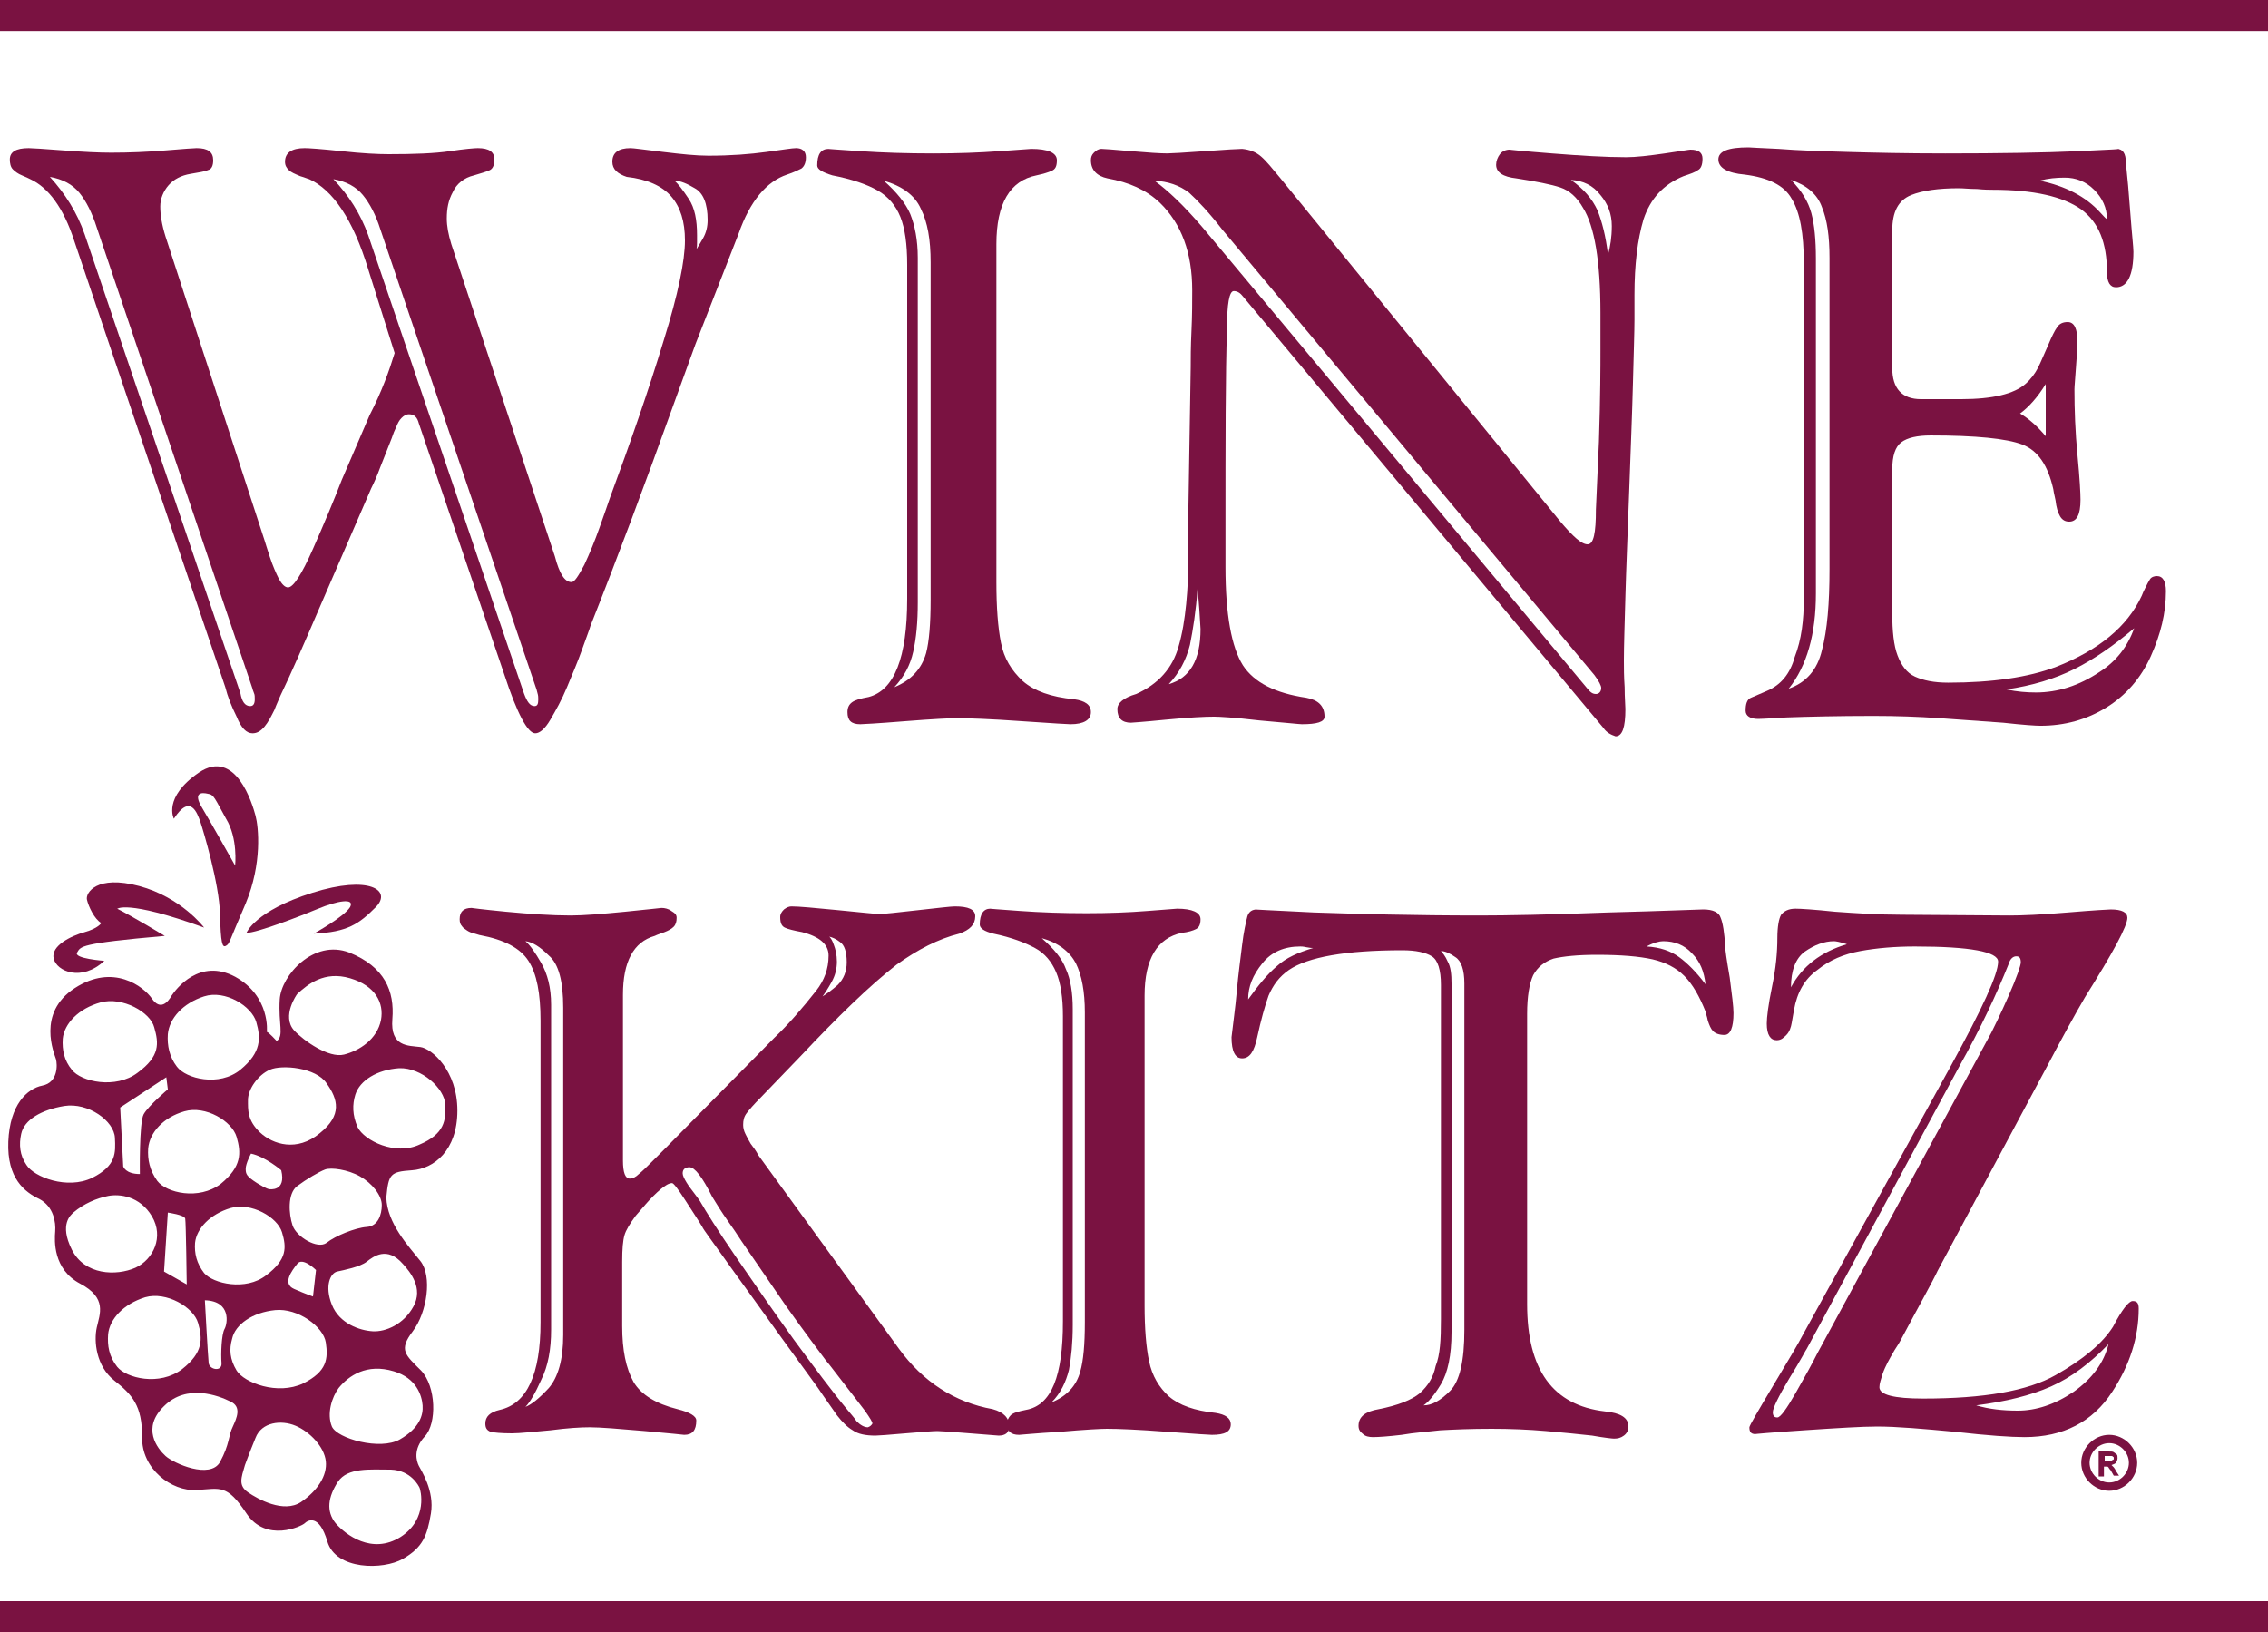
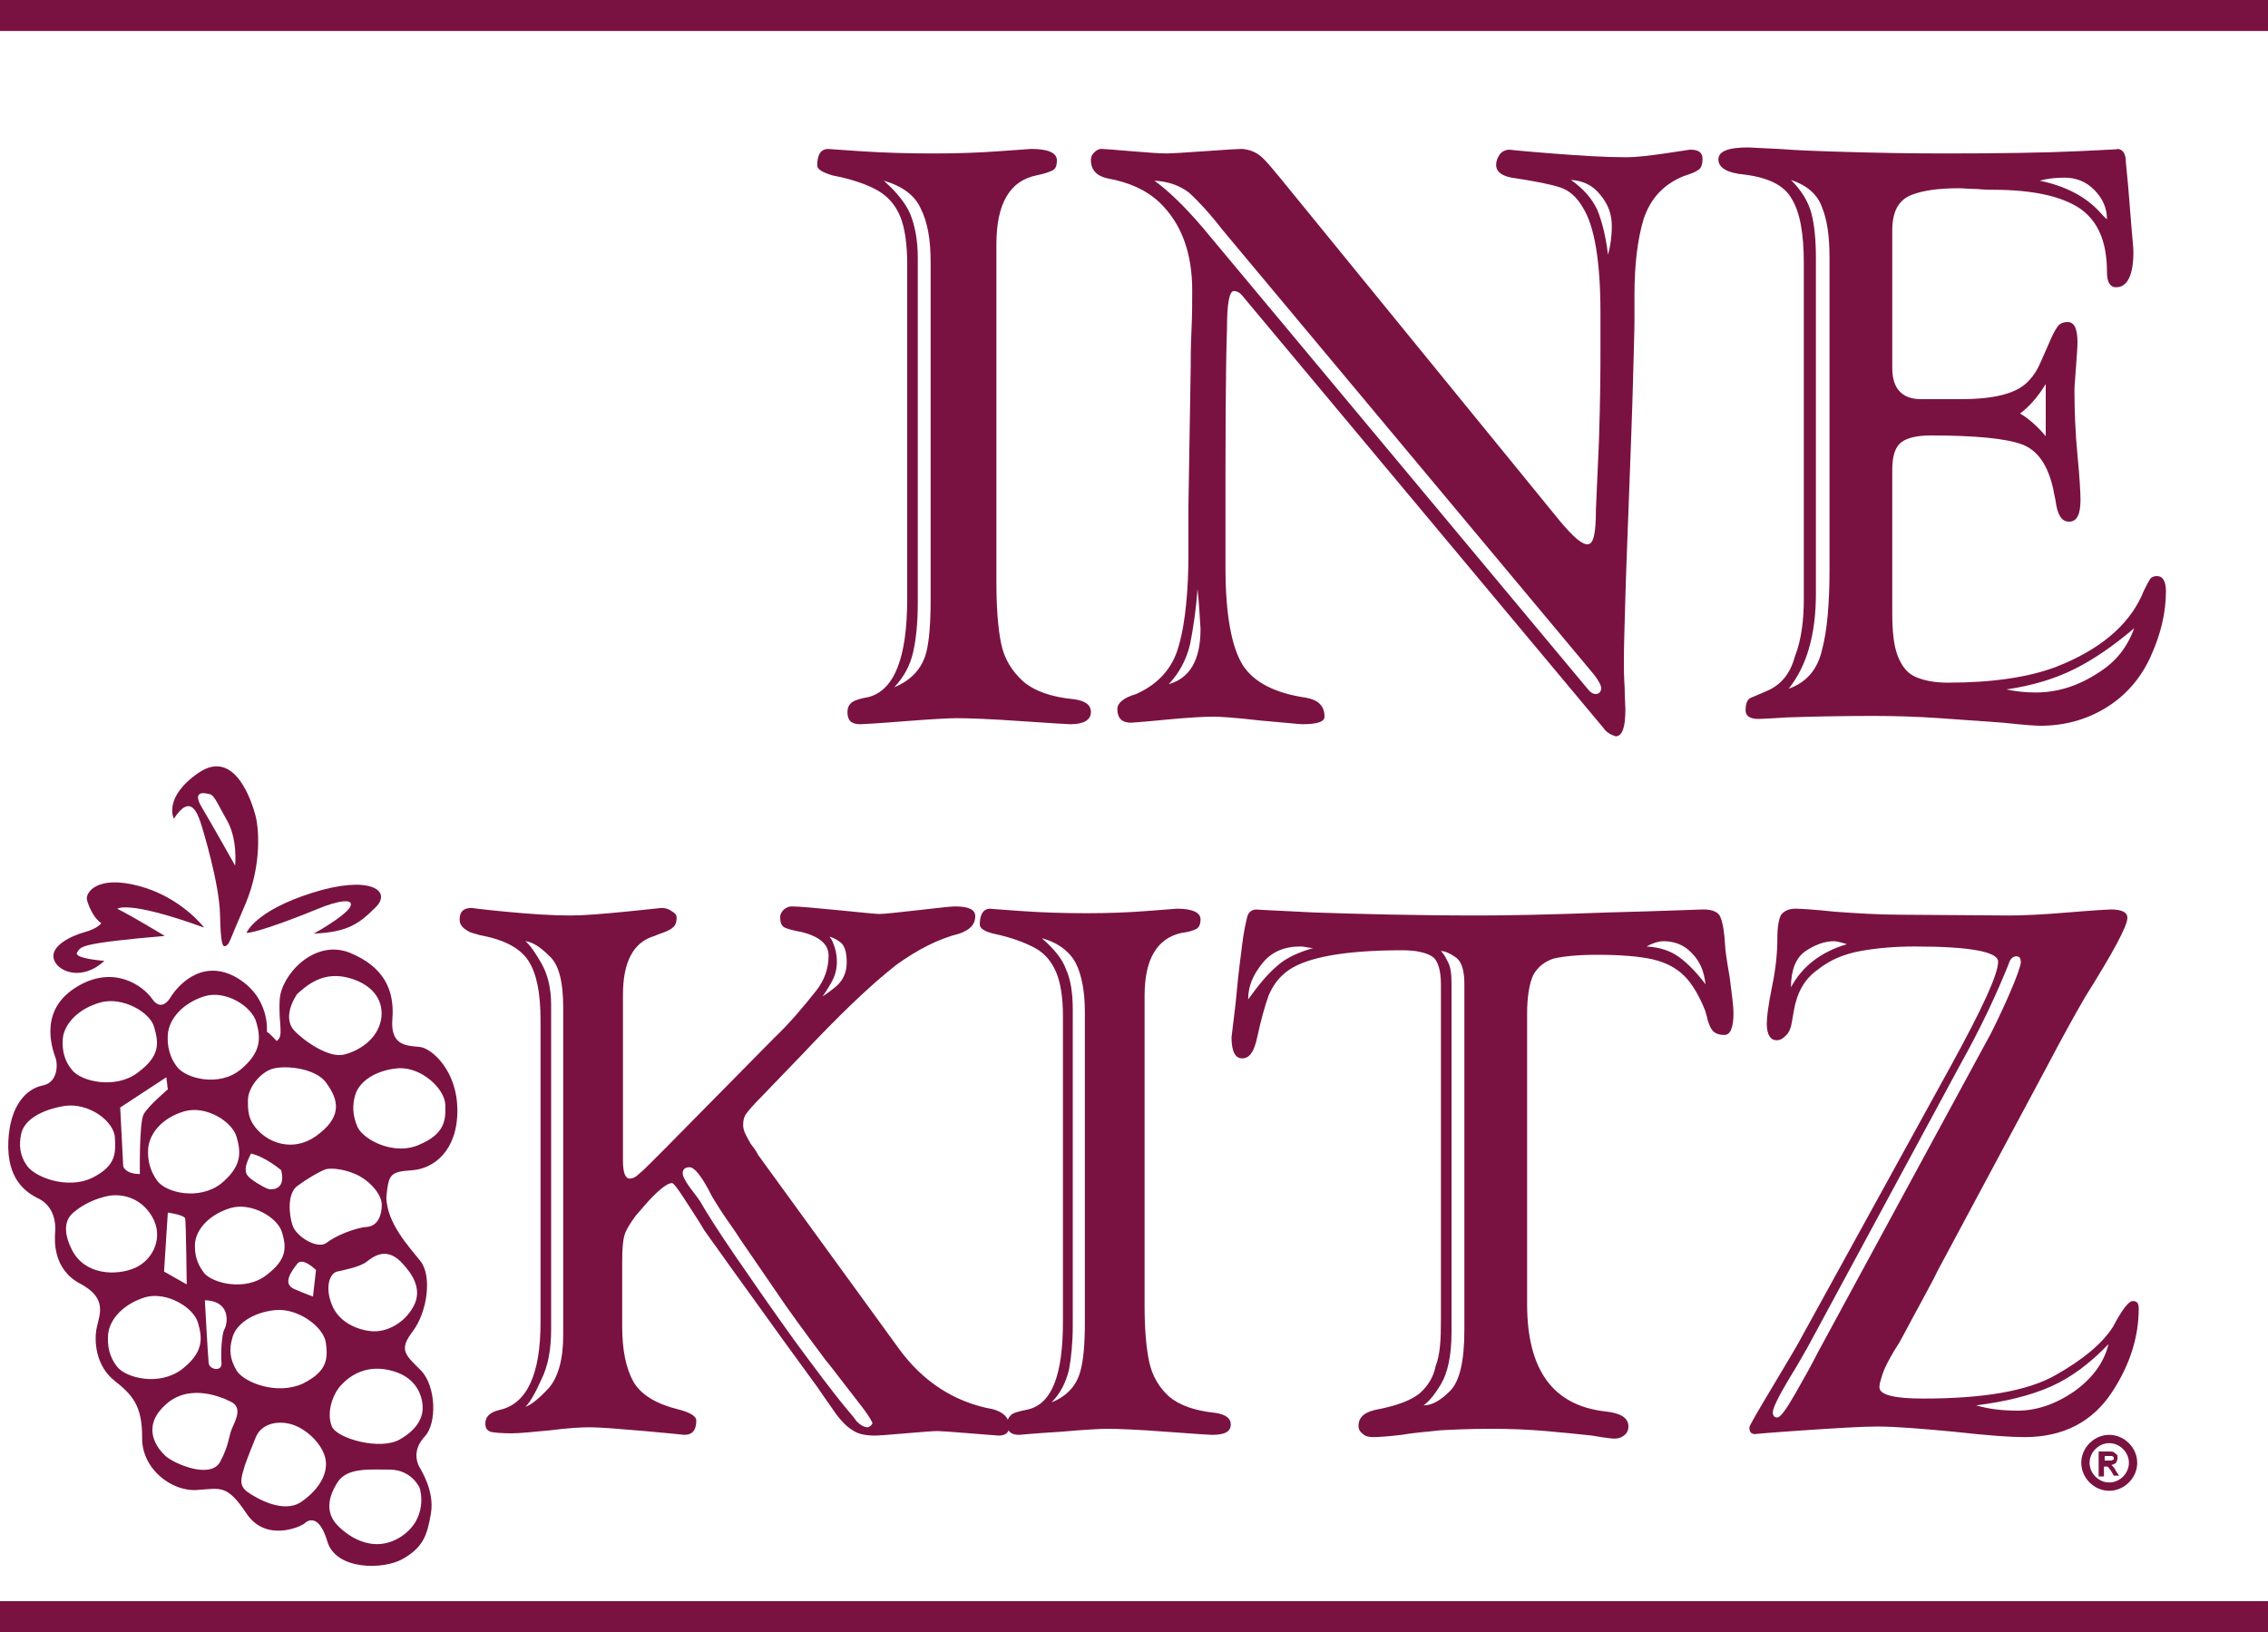
<svg xmlns="http://www.w3.org/2000/svg" id="Layer_1" x="0px" y="0px" viewBox="0 0 300 215.9" style="enable-background:new 0 0 300 215.9;" xml:space="preserve">
  <style type="text/css">	.st0{fill:#7A1241;}</style>
  <g>
-     <path class="st0" d="M52.2,46.7l-3.5-11.1C46.7,29,44,25.1,40.9,23.7c-0.1,0-0.5-0.2-1.2-0.4c-0.7-0.3-1.2-0.5-1.5-0.8  c-0.3-0.3-0.5-0.6-0.5-1.1c0-1.2,0.9-1.8,2.6-1.8c0.5,0,2.1,0.1,4.9,0.4c2.7,0.3,4.8,0.4,6.2,0.4c3.4,0,6.1-0.1,8.1-0.4  c2-0.3,3.3-0.4,3.7-0.4c1.5,0,2.2,0.5,2.2,1.5c0,0.7-0.2,1.2-0.6,1.4c-0.4,0.2-1.1,0.4-2.1,0.7c-1.3,0.3-2.3,1.1-2.8,2.2  c-0.6,1.1-0.8,2.2-0.8,3.5c0,1,0.2,2.1,0.6,3.4l13.7,41.3c0.6,2.3,1.3,3.4,2.2,3.4c0.4,0,0.9-0.8,1.7-2.3c0.7-1.5,1.4-3.2,2-4.9  c0.6-1.7,1.1-3.1,1.4-4c2.7-7.3,5.1-14.2,7.1-20.8c1.9-6.1,2.8-10.5,2.8-13.2c0-2.5-0.6-4.4-1.8-5.8c-1.2-1.4-3.2-2.3-5.9-2.6  C81.7,23,81,22.4,81,21.4c0-1.2,0.8-1.8,2.4-1.8c0.4,0,1.8,0.2,4.3,0.5c2.5,0.3,4.4,0.5,6,0.5c3,0,5.5-0.2,7.7-0.5  c2.2-0.3,3.4-0.5,3.9-0.5c0.8,0,1.3,0.4,1.3,1.2c0,0.7-0.2,1.2-0.6,1.5c-0.4,0.2-1,0.5-1.9,0.8c-2.7,0.9-4.9,3.5-6.4,7.8L92,45.5  c-1.7,4.7-2.8,7.7-3.3,9.1c-3.3,9.2-6.8,18.6-10.6,28.2c-0.1,0.4-0.5,1.4-1.1,3.1c-0.6,1.7-1.3,3.3-2,5c-0.7,1.7-1.5,3.1-2.2,4.3  c-0.7,1.2-1.4,1.8-2,1.8c-1,0-2.4-2.6-4.1-7.8L55.4,56c-0.2-0.8-0.6-1.2-1.3-1.2c-0.4,0-0.7,0.2-1,0.5c-0.3,0.3-0.5,0.7-0.7,1.2  c-0.2,0.4-0.4,0.9-0.6,1.5c-0.6,1.5-1.1,2.8-1.5,3.8c-0.4,1.1-0.8,2-1.2,2.8l-6.8,15.7c-2.1,4.9-3.8,8.8-5.2,11.7  c-0.2,0.5-0.5,1.1-0.8,1.9c-0.4,0.8-0.8,1.6-1.3,2.2c-0.5,0.6-1,0.9-1.6,0.9c-0.8,0-1.5-0.7-2.1-2.2c-0.7-1.4-1.2-2.7-1.5-3.9  L9.8,31.8c-1.4-4.3-3.4-7-5.8-8.1c-0.2-0.1-0.6-0.3-1.1-0.5S2,22.7,1.7,22.4c-0.3-0.3-0.4-0.8-0.4-1.3c0-1,0.8-1.5,2.5-1.5  c0.4,0,2,0.1,4.6,0.3c2.6,0.2,4.7,0.3,6.3,0.3c2.4,0,4.8-0.1,7.2-0.3c2.4-0.2,3.8-0.3,4.1-0.3c1.5,0,2.2,0.5,2.2,1.6  c0,0.7-0.2,1.2-0.7,1.3c-0.4,0.2-1.2,0.3-2.3,0.5c-1.2,0.2-2.2,0.7-2.9,1.5c-0.7,0.8-1.1,1.8-1.1,2.8c0,1.1,0.2,2.4,0.7,4  l13.1,40.2c0.1,0.3,0.3,1,0.7,2.2c0.4,1.2,0.8,2.1,1.2,2.9c0.4,0.7,0.8,1.1,1.2,1.1c0.7,0,1.8-1.7,3.3-5.1c1.5-3.4,2.8-6.5,3.8-9.1  l3.7-8.6C50.5,51.8,51.5,49,52.2,46.7z M6.6,23.4c2,2.2,3.6,4.7,4.6,7.6l20.6,60.7c0.2,1.1,0.6,1.7,1.3,1.7c0.4,0,0.6-0.3,0.6-0.9  c0-0.3,0-0.6-0.1-0.8c-0.1-0.3-0.2-0.5-0.2-0.6L12.8,30.1c-0.6-1.9-1.4-3.5-2.3-4.6C9.6,24.4,8.3,23.7,6.6,23.4z M44.1,23.7  c2,2.1,3.6,4.6,4.6,7.4l20.6,60.6c0.4,1.1,0.8,1.7,1.4,1.7c0.4,0,0.5-0.3,0.5-0.9c0-0.2,0-0.5-0.1-0.8c-0.1-0.3-0.1-0.5-0.2-0.7  L50.3,30.3c-0.6-1.9-1.4-3.4-2.3-4.5C47.1,24.7,45.8,24,44.1,23.7z M89.2,23.9c0.5,0.4,1.1,1.2,1.9,2.4c0.8,1.2,1.1,2.8,1.1,4.8  c0,0.1,0,0.4,0,0.9c0,0.4,0,0.8-0.1,1c0.2-0.3,0.5-0.8,0.9-1.5c0.4-0.7,0.6-1.5,0.6-2.4c0-2.2-0.6-3.6-1.7-4.2  C90.9,24.3,90,23.9,89.2,23.9z" />
    <path class="st0" d="M120,79.2V35c0-2.7-0.3-4.8-0.9-6.3c-0.6-1.5-1.6-2.7-3-3.5c-1.4-0.8-3.4-1.5-6-2c-1.3-0.4-2-0.8-2-1.3  c0-1.5,0.5-2.2,1.5-2.2c-0.2,0,1.2,0.1,4.2,0.3c3,0.2,6.2,0.3,9.6,0.3c3.2,0,6.1-0.1,8.8-0.3c2.7-0.2,4.1-0.3,4.2-0.3  c2.2,0,3.4,0.5,3.4,1.5c0,0.8-0.2,1.2-0.7,1.4c-0.4,0.2-1.1,0.4-2,0.6c-3.5,0.7-5.3,3.7-5.3,9.1v44.7c0,3.3,0.2,6,0.6,8  c0.4,2.1,1.4,3.7,2.9,5.1c1.5,1.3,3.7,2.1,6.8,2.4c1.4,0.2,2.2,0.7,2.2,1.7c0,1-0.9,1.6-2.7,1.6c-0.1,0-2.2-0.1-6.4-0.4  c-4.2-0.3-7.1-0.4-8.7-0.4c-0.8,0-3,0.1-6.8,0.4c-3.7,0.3-5.7,0.4-5.9,0.4c-1.2,0-1.7-0.5-1.7-1.6c0-0.6,0.2-1,0.6-1.3  c0.4-0.3,1.1-0.5,2.2-0.7C118.3,91.3,120,87,120,79.2z M116.9,23.9c1.7,1.5,2.9,3,3.5,4.4c0.6,1.5,1,3.4,1,5.8v45.6  c0,2.6-0.2,4.7-0.6,6.5c-0.4,1.8-1.2,3.3-2.5,4.7c2.2-0.9,3.6-2.4,4.2-4.5c0.4-1.5,0.6-3.9,0.6-7.1V34.7c0-3-0.4-5.3-1.3-7.1  C121,25.8,119.3,24.6,116.9,23.9z" />
    <path class="st0" d="M212.1,96.3l-47.7-57.1c-0.3-0.4-0.7-0.7-1.2-0.7c-0.6,0-0.9,1.7-0.9,5c-0.2,5.9-0.2,14.8-0.2,26.6V75  c0,6.3,0.8,10.6,2.3,13c1.5,2.3,4.3,3.7,8.4,4.3c1.6,0.3,2.4,1.1,2.4,2.5c0,0.7-1,1-3,1c-0.3,0-2.1-0.2-5.6-0.5  c-3.4-0.4-5.4-0.5-6-0.5c-1.2,0-3.3,0.1-6.4,0.4c-3,0.3-4.6,0.4-4.6,0.4c-1.2,0-1.8-0.6-1.8-1.8c0-0.8,0.8-1.5,2.5-2  c2.9-1.3,4.8-3.4,5.6-6.3c0.5-1.7,0.8-3.6,1-5.6c0.2-2,0.3-4.2,0.3-6.5c0-2.3,0-4.5,0-6.5l0.3-18.3c0-1.1,0-2.7,0.1-4.8  s0.1-3.9,0.1-5.4c0-4.9-1.4-8.8-4.3-11.6c-1.8-1.7-4.1-2.7-6.9-3.2c-1.4-0.3-2.2-1.1-2.2-2.4c0-0.4,0.1-0.7,0.4-1  c0.3-0.3,0.6-0.5,1-0.5c0.3,0,1.6,0.1,3.9,0.3c2.3,0.2,3.9,0.3,4.8,0.3c0.5,0,2.2-0.1,5-0.3c2.8-0.2,4.4-0.3,4.9-0.3  c1,0.1,1.8,0.4,2.5,1c0.7,0.6,1.5,1.6,2.5,2.8L206.4,69c1.7,2,2.8,3,3.6,3s1.1-1.5,1.1-4.6l0.4-9c0.2-6.1,0.2-10.1,0.2-12v-5  c0-6.9-0.8-11.5-2.3-13.9c-0.8-1.4-1.8-2.3-3-2.7s-3.2-0.8-5.8-1.2c-1.8-0.2-2.7-0.8-2.7-1.8c0-0.5,0.2-1,0.5-1.4  c0.3-0.4,0.8-0.6,1.3-0.6c-0.1,0,1.7,0.2,5.6,0.5c3.8,0.3,7.1,0.5,9.8,0.5c1.3,0,3-0.2,5.1-0.5c2.1-0.3,3.2-0.5,3.4-0.5  c1.1,0,1.6,0.4,1.6,1.2c0,0.8-0.2,1.3-0.6,1.5c-0.4,0.3-1,0.5-1.9,0.8c-2.7,1.1-4.4,3-5.3,5.7c-0.8,2.7-1.2,6-1.2,10v3.3  c0,1.5-0.1,4.3-0.2,8.3c-0.1,4-0.3,8.8-0.5,14.4c-0.2,5.6-0.4,10.2-0.5,13.9c-0.1,3.7-0.2,6.5-0.2,8.5c0,0.9,0,2.1,0.1,3.5  c0,1.4,0.1,2.4,0.1,2.9c0,2.4-0.4,3.6-1.3,3.6C213.1,97.2,212.5,96.9,212.1,96.3z M152.7,23.9c1.8,1.3,3.9,3.3,6.3,6.1l50.9,61  c0.4,0.5,0.7,0.8,1.2,0.8c0.4,0,0.7-0.3,0.7-0.8c0-0.3-0.3-0.9-0.9-1.7l-49.2-58.9c-1.7-2.2-3.2-3.8-4.4-4.9  C156,24.5,154.5,24,152.7,23.9z M158.4,77.9c-0.2,2.9-0.6,5.4-1,7.4c-0.5,2-1.4,3.7-2.8,5.2c2.8-0.8,4.2-3.2,4.2-7.3  C158.7,81.5,158.6,79.7,158.4,77.9z M207.8,23.8c1.7,1.2,2.8,2.5,3.5,4c0.6,1.5,1.1,3.4,1.4,5.9c0.3-1.1,0.5-2.3,0.5-3.8  c0-1.6-0.5-2.9-1.5-4.1C210.7,24.5,209.4,23.9,207.8,23.8z" />
    <path class="st0" d="M238.6,79.2V34.8c0-3.9-0.5-6.7-1.6-8.5c-1-1.8-3.1-2.8-6.2-3.2c-2.3-0.2-3.5-0.9-3.5-2c0-1.1,1.3-1.6,4-1.6  c0.2,0,1.5,0.1,4,0.2c2.5,0.2,5.5,0.3,9,0.4c3.5,0.1,7.8,0.2,13,0.2c7.3,0,13.2-0.1,17.6-0.3c4.4-0.2,6.1-0.3,5.1-0.3  c0.8,0,1.2,0.6,1.2,1.8c0.2,1.8,0.4,4.1,0.6,6.8c0.2,2.7,0.4,4.4,0.4,5c0,3.1-0.8,4.7-2.3,4.7c-0.8,0-1.2-0.7-1.2-2  c0-3.9-1.1-6.6-3.4-8.3c-2.4-1.7-6.3-2.6-11.7-2.6c-0.4,0-1.1,0-2.1-0.1c-1,0-1.8-0.1-2.4-0.1c-2.7,0-4.8,0.3-6.3,0.9  c-1.7,0.7-2.5,2.2-2.5,4.7v18.2c0,2.7,1.3,4.1,3.8,4.1h5.3c4.2,0,7-0.7,8.5-2c0.7-0.6,1.3-1.4,1.7-2.2c0.4-0.8,0.8-1.8,1.3-2.9  c0.5-1.2,0.9-2,1.2-2.4c0.3-0.5,0.8-0.7,1.4-0.7c0.9,0,1.3,0.9,1.3,2.7c0,0.7-0.1,1.8-0.2,3.3c-0.1,1.5-0.2,2.5-0.2,2.9  c0,2.7,0.1,5.6,0.4,8.7c0.3,3.1,0.4,5.1,0.4,5.9c0,2-0.5,2.9-1.5,2.9c-0.5,0-0.9-0.2-1.2-0.7c-0.3-0.5-0.5-1.2-0.6-2.1  c-0.2-0.9-0.3-1.4-0.3-1.5c-0.7-3.1-2-5.1-4.1-5.9c-2.1-0.8-6.2-1.2-12.1-1.2c-1.8,0-3.1,0.3-3.9,0.9c-0.8,0.6-1.2,1.8-1.2,3.6v19  c0,2.4,0.2,4.3,0.7,5.6c0.5,1.3,1.2,2.3,2.3,2.8c1.1,0.5,2.5,0.8,4.4,0.8c5.8,0,10.6-0.7,14.3-2.1c5.6-2.2,9.4-5.3,11.3-9.4  c0.1-0.3,0.3-0.7,0.5-1.1c0.2-0.4,0.4-0.8,0.6-1.1c0.2-0.3,0.6-0.4,0.9-0.4c0.8,0,1.2,0.7,1.2,2c0,2.9-0.7,5.7-2,8.6  c-1.3,2.9-3.3,5.2-5.9,6.8c-2.6,1.6-5.5,2.4-8.7,2.4c-0.6,0-2.2-0.1-4.9-0.4c-2.7-0.2-5.5-0.4-8.4-0.6c-2.9-0.2-5.8-0.3-8.8-0.3  c-4.7,0-8.6,0.1-11.5,0.2c-2.9,0.2-4.1,0.2-3.7,0.2c-1.1,0-1.7-0.4-1.7-1.1c0-0.9,0.2-1.5,0.7-1.7l2.1-0.9c1.9-0.8,3.1-2.3,3.7-4.5  C238.3,84.6,238.6,82,238.6,79.2z M236.9,23.8c1.4,1.4,2.3,2.9,2.7,4.4c0.4,1.5,0.6,3.5,0.6,6v44.3c0,5.4-1.2,9.6-3.6,12.6  c2.3-0.8,3.8-2.5,4.4-5.1c0.7-2.6,1-6.2,1-10.7V36.6v-2.5c0-2.8-0.3-5-1-6.7C240.4,25.7,239,24.5,236.9,23.8z M282.3,83.1  c-2.7,2.3-5.3,4.1-7.9,5.4c-2.6,1.3-5.6,2.2-9,2.7c1.4,0.3,2.7,0.4,3.9,0.4c2.9,0,5.7-0.9,8.4-2.7  C279.9,87.5,281.4,85.6,282.3,83.1z M270.6,50.8c-1.1,1.8-2.3,3.1-3.4,3.9c1.2,0.7,2.3,1.7,3.4,3V50.8z M269.8,23.9  c3.4,0.7,6.1,2.1,8,4.2c0.4,0.4,0.6,0.7,0.9,0.9c0-1.5-0.6-2.8-1.7-3.9c-1.1-1.1-2.4-1.6-3.9-1.6C272,23.5,270.9,23.6,269.8,23.9z" />
    <path class="st0" d="M71.5,174.9V135c0-3.6-0.5-6.2-1.6-7.9c-1.1-1.7-3.2-2.8-6.4-3.4c-0.1,0-0.3-0.1-0.7-0.2  c-0.4-0.1-0.7-0.2-1-0.4c-0.3-0.2-0.6-0.4-0.7-0.6c-0.2-0.2-0.3-0.5-0.3-0.9c0-1,0.5-1.5,1.6-1.5c-0.1,0,1.4,0.2,4.5,0.5  c3.2,0.3,6,0.5,8.6,0.5c1.7,0,4.1-0.2,7.2-0.5c3.1-0.3,4.7-0.5,4.8-0.5c0.4,0,0.9,0.1,1.3,0.4c0.5,0.3,0.7,0.5,0.7,0.9  c0,0.5-0.1,0.9-0.4,1.2c-0.3,0.3-0.7,0.5-1.2,0.7c-0.5,0.2-0.9,0.3-1.3,0.5c-2.8,0.8-4.2,3.4-4.2,7.8v21.9c0,1.6,0.3,2.4,0.9,2.4  c0.4,0,0.8-0.2,1.2-0.6c0.5-0.4,1-0.9,1.8-1.7c0.7-0.7,1.3-1.3,1.7-1.7l14.4-14.6c1.9-1.8,3.7-3.9,5.6-6.3c1-1.3,1.6-2.8,1.6-4.6  c0-1.5-1.2-2.5-3.5-3.1c-1.1-0.2-1.9-0.4-2.3-0.6c-0.4-0.2-0.6-0.6-0.6-1.4c0-0.4,0.2-0.7,0.5-1c0.4-0.3,0.7-0.4,1-0.4  c1,0,3.1,0.2,6.2,0.5c3.1,0.3,4.9,0.5,5.4,0.5c0.7,0,2.4-0.2,5.1-0.5c2.7-0.3,4.4-0.5,4.9-0.5c1.8,0,2.7,0.4,2.7,1.3  c0,1.1-0.7,1.8-2.1,2.3c-2.8,0.7-5.5,2.1-8.3,4.1c-3.6,2.8-7.8,6.9-12.7,12.1l-5.3,5.5c-0.9,0.9-1.5,1.6-1.8,2  c-0.4,0.5-0.5,1-0.5,1.6c0,0.4,0.1,0.8,0.3,1.2c0.2,0.4,0.4,0.8,0.7,1.3c0.3,0.4,0.7,0.9,1,1.5l18.6,25.6c3.2,4.4,7.4,7.1,12.4,8  c1.5,0.4,2.2,1.2,2.2,2.3c0,0.8-0.5,1.2-1.4,1.2c-0.1,0-1.4-0.1-3.8-0.3c-2.4-0.2-3.9-0.3-4.3-0.3c-0.5,0-1.9,0.1-4.2,0.3  s-3.6,0.3-4,0.3c-1.3,0-2.3-0.2-3-0.7c-0.7-0.4-1.4-1.1-2.1-2c-0.6-0.9-1.5-2.1-2.5-3.6c-1.1-1.5-2.7-3.7-4.8-6.6s-4.3-6-6.7-9.3  c-2.4-3.4-3.7-5.1-3.8-5.4c-0.6-1-1.4-2.2-2.3-3.6c-0.9-1.4-1.5-2.2-1.7-2.2c-0.4,0-0.9,0.3-1.5,0.8c-0.6,0.5-1.3,1.2-2,2  c-0.7,0.8-1.1,1.3-1.3,1.5c-0.8,1.1-1.3,1.9-1.5,2.6c-0.2,0.7-0.3,1.8-0.3,3.5v8.5c0,3.2,0.5,5.6,1.5,7.4c1,1.7,3,2.9,5.8,3.6  c1.6,0.4,2.5,0.9,2.5,1.5c0,1.3-0.5,1.9-1.6,1.9c0,0-1.8-0.2-5.2-0.5c-3.5-0.3-5.9-0.5-7.3-0.5c-1.2,0-2.9,0.1-5.2,0.4  c-2.3,0.2-4,0.4-5.1,0.4c-1.4,0-2.4-0.1-2.8-0.2c-0.5-0.2-0.7-0.5-0.7-1.1c0-0.9,0.6-1.5,1.9-1.8C69.7,185.7,71.5,181.8,71.5,174.9  z M69.5,124.5c0.6,0.5,1.3,1.5,2.1,2.9c0.8,1.4,1.3,3.2,1.3,5.5v43c0,2.6-0.4,4.8-1.3,6.6c-0.8,1.8-1.5,3-2.1,3.6  c0.8-0.3,1.8-1.1,3.1-2.5c1.2-1.4,1.9-3.7,1.9-7v-43.3c0-3.5-0.6-5.8-1.9-6.9C71.4,125.2,70.4,124.6,69.5,124.5z M91.2,154.4  c-0.6,0-0.9,0.3-0.9,0.8c0,0.3,0.2,0.7,0.5,1.2c0.3,0.5,0.7,1,1,1.4c0.3,0.4,0.6,0.8,0.8,1.1c0.8,1.4,2.3,3.8,4.7,7.3  c2.4,3.5,4.9,7.1,7.7,11c2.8,3.8,5.1,6.9,7.1,9.3c0.4,0.5,0.8,0.9,1.2,1.5c0.5,0.5,1,0.8,1.5,0.8c0.3-0.1,0.5-0.3,0.6-0.5  c0-0.2-0.3-0.7-1-1.7c-0.7-0.9-1.6-2.1-2.7-3.5c-1.1-1.4-1.9-2.5-2.5-3.2c-3-4-5.1-6.9-6.3-8.7l-4.8-7c-0.5-0.8-1.2-1.8-1.9-2.8  c-0.7-1-1.4-2.1-2-3.1C92.9,155.7,91.9,154.4,91.2,154.4z M109.7,123.9c0.2,0.2,0.4,0.5,0.6,1.1c0.2,0.5,0.4,1.3,0.4,2.2  s-0.2,1.8-0.7,2.7c-0.5,0.9-0.9,1.5-1.2,1.9c0.5-0.3,1.2-0.8,2-1.5c0.8-0.8,1.2-1.8,1.2-3c0-1.4-0.3-2.3-0.9-2.7  C110.6,124.2,110.1,124,109.7,123.9z" />
    <path class="st0" d="M140.6,174.8v-40.4c0-2.4-0.3-4.4-0.9-5.8c-0.6-1.4-1.5-2.5-2.8-3.2c-1.3-0.7-3.1-1.4-5.5-1.9  c-1.2-0.3-1.8-0.7-1.8-1.2c0-1.4,0.5-2.1,1.4-2.1c-0.2,0,1.1,0.1,3.9,0.3c2.8,0.2,5.7,0.3,8.8,0.3c2.9,0,5.6-0.1,8.1-0.3  c2.5-0.2,3.8-0.3,3.9-0.3c2,0,3.1,0.5,3.1,1.4c0,0.7-0.2,1.1-0.6,1.3c-0.4,0.2-1,0.4-1.9,0.5c-3.2,0.7-4.9,3.4-4.9,8.3v41  c0,3,0.2,5.5,0.6,7.4c0.4,1.9,1.3,3.4,2.6,4.6c1.4,1.2,3.4,1.9,6.2,2.2c1.3,0.2,2,0.7,2,1.5c0,1-0.8,1.4-2.5,1.4  c-0.1,0-2-0.1-5.9-0.4c-3.9-0.3-6.5-0.4-8-0.4c-0.7,0-2.8,0.1-6.2,0.4c-3.4,0.2-5.2,0.4-5.4,0.4c-1.1,0-1.6-0.5-1.6-1.4  c0-0.5,0.2-0.9,0.5-1.2s1-0.5,2-0.7C139.1,185.9,140.6,182,140.6,174.8z M137.8,124.1c1.6,1.4,2.7,2.7,3.2,4.1  c0.6,1.3,0.9,3.1,0.9,5.3v41.8c0,2.3-0.2,4.3-0.5,5.9c-0.4,1.6-1.1,3.1-2.3,4.3c2-0.8,3.3-2.2,3.8-4.1c0.4-1.4,0.6-3.5,0.6-6.5v-41  c0-2.7-0.4-4.9-1.2-6.5C141.5,125.9,140,124.7,137.8,124.1z" />
    <path class="st0" d="M190.6,174.5v-44.2c0-2-0.4-3.3-1.2-3.8c-0.8-0.5-2.1-0.8-3.9-0.8c-7.5,0-12.5,0.9-15,2.6  c-1.3,0.9-2.1,2-2.7,3.4c-0.5,1.4-1,3.2-1.5,5.5c-0.4,1.9-1,2.8-2,2.8c-0.9,0-1.4-0.9-1.4-2.8c0.2-1.8,0.5-3.8,0.7-6.1  c0.2-2.3,0.5-4.4,0.7-6.1c0.2-1.7,0.5-3,0.7-3.8c0.2-0.6,0.6-0.9,1.3-0.9c-0.9,0,1.6,0.1,7.5,0.4c5.9,0.2,13.2,0.4,21.9,0.4  c3.5,0,9.2-0.1,17-0.4c7.8-0.2,12-0.4,12.6-0.4c1.3,0,2.1,0.4,2.3,1.1c0.3,0.7,0.5,2,0.6,3.8c0,0.4,0.2,1.8,0.6,4.1  c0.3,2.3,0.5,3.9,0.5,4.7c0,1.9-0.4,2.9-1.2,2.9c-0.7,0-1.2-0.2-1.5-0.5c-0.3-0.3-0.5-0.8-0.7-1.4c-0.1-0.6-0.3-1-0.3-1.2  c-0.8-2-1.7-3.6-2.8-4.7c-1.1-1.1-2.5-1.8-4.2-2.2c-1.8-0.4-4.2-0.6-7.4-0.6c-2.5,0-4.4,0.2-5.7,0.5c-1.2,0.4-2.1,1.1-2.7,2.2  c-0.5,1.1-0.8,2.8-0.8,5.1v38.4c0,8.7,3.4,13.4,10.3,14.2c2,0.2,3.1,0.8,3.1,2c0,0.5-0.2,0.9-0.6,1.2c-0.4,0.3-0.8,0.4-1.3,0.4  c-0.2,0-1.2-0.1-2.9-0.4c-1.8-0.2-3.8-0.4-6.1-0.6c-2.3-0.2-4.7-0.3-7.2-0.3c-2.8,0-5,0.1-6.8,0.2c-1.7,0.2-3.4,0.3-5.1,0.6  c-1.7,0.2-3,0.3-3.8,0.3c-0.5,0-1-0.1-1.3-0.4c-0.4-0.3-0.6-0.6-0.6-1.1c0-1.2,0.9-1.9,2.7-2.2c2.5-0.5,4.3-1.2,5.4-2.1  c1.1-1,1.8-2.1,2.1-3.6C190.5,179.2,190.6,177.2,190.6,174.5z M165.1,132.2c1.3-1.8,2.5-3.3,3.8-4.4c1.2-1.1,2.8-1.8,4.8-2.4  c-0.2,0-0.4,0-0.9-0.1c-0.4-0.1-0.7-0.1-0.8-0.1c-2.1,0-3.8,0.7-5,2.2C165.7,129,165.1,130.5,165.1,132.2z M190.6,125.8  c0.2,0.2,0.6,0.7,0.9,1.4c0.4,0.7,0.5,1.7,0.5,2.9v46.1c0,3.1-0.5,5.4-1.4,6.9c-0.9,1.5-1.7,2.4-2.3,2.8c1.1,0,2.2-0.6,3.5-1.9  c1.3-1.3,1.9-4,1.9-8.1v-45.8c0-1.8-0.4-3-1.2-3.5C191.8,126.1,191.1,125.8,190.6,125.8z M217.8,125.2c1.8,0.1,3.2,0.6,4.3,1.4  c1.1,0.8,2.3,2,3.5,3.6c-0.2-1.7-0.7-3-1.8-4.1c-1-1.1-2.3-1.6-3.8-1.6C219.5,124.5,218.7,124.7,217.8,125.2z" />
    <path class="st0" d="M270.7,141.2l-14.4,26.9c-0.7,1.5-2.4,4.5-4.9,9.2c-0.1,0.2-0.4,0.7-0.8,1.3c-0.4,0.7-0.7,1.2-0.9,1.6  c-0.2,0.4-0.5,1-0.7,1.6c-0.2,0.7-0.4,1.2-0.4,1.7c0,1,1.9,1.5,5.8,1.5c8,0,13.8-1,17.5-3.1c3.7-2.1,6.2-4.2,7.6-6.4  c1.2-2.3,2.1-3.4,2.6-3.4c0.6,0,0.8,0.3,0.8,1c0,3.8-1.2,7.5-3.5,11c-2.6,4-6.5,6-11.6,6c-1.8,0-4.8-0.2-9.2-0.7  c-4.3-0.4-7.7-0.7-10.3-0.7c-2,0-5.2,0.2-9.7,0.5c-4.5,0.3-6.6,0.5-6.4,0.5c-0.6,0-0.8-0.3-0.8-0.9c0-0.2,1.1-2.1,3.2-5.6  c2.1-3.5,3.4-5.7,3.8-6.5l19.7-35.8c4.1-7.5,6.2-12,6.2-13.7c0-1.3-3.7-2-11-2c-2.6,0-5,0.2-7.2,0.6c-2.2,0.4-4.1,1.2-5.7,2.5  c-1.7,1.2-2.7,3-3.1,5.3c-0.1,0.5-0.2,1.1-0.3,1.7c-0.1,0.6-0.3,1.2-0.7,1.6s-0.7,0.7-1.3,0.7c-0.8,0-1.3-0.7-1.3-2.2  c0-0.8,0.2-2.5,0.7-4.9c0.5-2.4,0.7-4.5,0.7-6.4c0-1.5,0.2-2.6,0.5-3.1c0.4-0.5,1-0.8,1.9-0.8c0.6,0,2.4,0.1,5.2,0.4  c2.8,0.2,5.8,0.4,8.9,0.4l14.2,0.1c1.6,0,4.2-0.1,7.7-0.4c3.6-0.3,5.5-0.4,5.7-0.4c1.5,0,2.2,0.4,2.2,1.1c0,1.1-1.9,4.6-5.6,10.5  C274.4,134.3,272.7,137.4,270.7,141.2z M259.2,141L239,178.4c-0.1,0.1-0.8,1.5-2.3,3.9c-1.5,2.5-2.2,4-2.2,4.5  c0,0.5,0.2,0.7,0.6,0.7c0.4,0,1.2-1.1,2.4-3.2c1.2-2.1,2.2-3.9,2.9-5.3l23-42.4c0.4-0.8,1.2-2.4,2.3-4.9c1.1-2.5,1.6-4,1.6-4.4  c0-0.6-0.2-0.8-0.6-0.8c-0.4,0-0.8,0.3-1,1C264.1,131.5,262,136,259.2,141z M236.9,130.6c1.5-2.8,4-4.7,7.4-5.7  c-0.9-0.3-1.5-0.4-1.7-0.4c-1.3,0-2.6,0.5-3.9,1.4C237.5,126.8,236.9,128.4,236.9,130.6z M278.9,177.8c-2.4,2.5-4.9,4.4-7.6,5.6  c-2.7,1.2-6,2-9.9,2.5c1.7,0.5,3.5,0.7,5.5,0.7c2.4,0,4.9-0.8,7.4-2.5C276.7,182.4,278.3,180.3,278.9,177.8z" />
    <path class="st0" d="M33.8,107.9c-0.4-1.5-2.6-9-7.5-5.7c-4.8,3.3-3.3,6.1-3.3,6.1c2.2-3.4,3.1-0.7,3.5,0.4  c0.4,1.2,2.5,8.2,2.6,12.2c0.1,3.9,0.3,4.5,0.8,4.2c0.5-0.3,0.3-0.3,2.6-5.6C34.7,114.2,34.2,109.4,33.8,107.9z M31.1,114.5  c0,0-3.2-5.7-4.4-7.7c-1.2-2,0-2,0.8-1.8c0.8,0.1,0.9,0.6,2.4,3.3C31.5,110.9,31.1,114.5,31.1,114.5z" />
    <path class="st0" d="M27,122.7c0,0-3-4-8.6-5.5c-5.6-1.5-7.1,0.9-6.9,1.8s1,2.6,1.9,3.1c0,0-0.4,0.7-2.2,1.2s-4.5,1.8-4.1,3.5  s3.7,3.1,6.7,0.3c0,0-4.1-0.3-3.6-1.1s0.2-1.2,11.6-2.2c0,0-4.3-2.6-6.3-3.6C15.5,120.3,16.5,118.9,27,122.7z" />
    <path class="st0" d="M32.6,123.4c0,0,1.1-2.9,8.7-5.3s10.6-0.3,8.4,1.9s-3.7,3.3-8.2,3.5c0,0,4-2.2,4.8-3.5  c0.7-1.3-1.8-0.8-4.2,0.2S34,123.4,32.6,123.4z" />
    <path class="st0" d="M54.5,154.8c2.9-0.2,6-2.6,6-7.9c0-5.3-3.4-8.2-4.9-8.4c-1.6-0.2-4,0-3.7-3.7c0.3-3.7-1-6.9-5.7-8.8  c-4.7-1.8-9,3-9.2,6.2c-0.2,3.3,0.6,4.8-0.4,5.5c0,0-1.1-1.2-1.3-1.2c0,0,0.5-4.7-4.2-7.3c-4.7-2.5-7.8,1.6-8.4,2.5  c-0.5,0.9-1.5,2-2.6,0.4c-1.1-1.6-5.1-4.7-10.2-1.4c-5.1,3.3-2.7,8.7-2.5,9.4c0.2,0.7,0.3,3.1-1.8,3.5c-2,0.4-4.3,2.5-4.5,7.4  c-0.2,4.9,2.2,6.7,4.1,7.6c1.9,1,2.2,3.1,2.1,4.3c-0.1,1.2-0.3,5,3.3,6.9s2.6,4,2.2,5.8c-0.4,1.8-0.1,5.1,2.3,7  c2.4,1.9,3.7,3.3,3.7,7.5c-0.1,4.2,3.9,7.2,7.2,7c3.2-0.2,4-0.8,6.6,3.1c2.6,3.9,7.3,1.7,7.7,1.3s1.9-1.3,3,2.4  c1.1,3.8,7.4,3.8,10,2.3c2.6-1.5,3.2-3,3.7-6c0.5-3-1.3-5.7-1.6-6.3c-0.3-0.6-0.8-2.2,0.8-3.9c1.6-1.7,1.5-6.6-0.5-8.7  c-2.1-2.1-3-2.7-1.1-5.2c1.9-2.5,2.6-7.3,1-9.3s-4.4-5-4.5-8.4C51.4,155.3,51.6,155,54.5,154.8z M39.3,131.5c1.4-1.3,3.6-3.1,7-2.1  c3.4,1,4.5,3.3,4.1,5.5c-0.5,2.6-2.9,4.1-4.9,4.6c-2,0.5-5.3-1.8-6.6-3.2C37.2,134.4,39.3,131.5,39.3,131.5z M35.7,141.5  c1.6-0.7,6.1-0.3,7.5,1.8c1.5,2.1,2.1,4.2-0.9,6.6c-3,2.5-6.2,1.5-7.9-0.1c-1.7-1.6-1.6-3-1.6-4.3  C32.8,144.1,34.1,142.2,35.7,141.5z M29.3,180.3c0.1,1.2-1.6,0.9-1.7,0c-0.1-0.9-0.5-8.3-0.5-8.3c3.5,0.1,3,3.1,2.6,3.8  C29.3,176.5,29.2,179.1,29.3,180.3z M27,168.4c-1-1.3-1.3-2.6-1.2-4c0.2-1.9,2-3.8,4.7-4.6c2.7-0.8,6.2,1.2,6.8,3.2  c0.6,2,0.7,3.6-2.1,5.7C32.5,170.8,28.2,169.8,27,168.4z M20.8,156.2c-1-1.4-1.3-2.8-1.2-4.3c0.2-2.1,2-4.1,4.8-4.9  c2.8-0.8,6.3,1.3,6.9,3.4c0.6,2.1,0.7,3.9-2.1,6.2C26.3,158.8,22,157.8,20.8,156.2z M24.7,169.9l-3-1.7l0.5-7.8  c0,0,2.2,0.3,2.3,0.8S24.7,169.9,24.7,169.9z M32.5,154.6c0-0.7,0.7-2,0.7-2c1.9,0.4,4,2.2,4,2.2c0.7,2.9-1.6,2.5-1.6,2.5  s-0.3,0-1.6-0.8C32.6,155.6,32.5,155.3,32.5,154.6z M22.2,136.8c0.2-2.1,2-4.1,4.8-5c2.8-0.9,6.3,1.3,6.9,3.4  c0.6,2.1,0.7,4-2.1,6.3c-2.8,2.3-7.2,1.2-8.4-0.4C22.4,139.8,22.1,138.3,22.2,136.8z M22,142.5l0.2,1.6c0,0-2.6,2.2-3.2,3.3  c-0.6,1.1-0.5,7.9-0.5,7.9c-1.9,0-2.2-1-2.2-1l-0.4-7.8L22,142.5z M8.3,137.4c0.2-2,2.1-4,5-4.8c2.9-0.8,6.6,1.3,7.1,3.3  c0.6,2.1,0.8,3.8-2.2,6c-2.9,2.2-7.5,1.2-8.7-0.4C8.5,140.3,8.2,138.9,8.3,137.4z M3.5,154.1c-0.9-1.3-1-2.7-0.7-4.1  c0.4-1.9,2.7-3.2,5.7-3.7c3.2-0.5,6.6,2,6.7,4.2c0.1,2,0.2,3.7-3,5.3C8.9,157.4,4.5,155.7,3.5,154.1z M9.5,165.3  c-1.7-3.4-0.1-4.6,0.2-4.9c1.4-1.2,3.1-1.9,4.6-2.2c1.5-0.3,4.2,0,5.8,2.7c1.6,2.7,0.2,5.7-2.2,6.8  C15.4,168.8,11.2,168.7,9.5,165.3z M15.5,180.8c-1.1-1.4-1.3-2.8-1.2-4.3c0.2-2,2-4,4.9-4.9c2.8-0.8,6.4,1.3,7,3.4  c0.6,2.1,0.7,3.9-2.1,6.1C21.1,183.4,16.7,182.3,15.5,180.8z M30.8,188.7c-0.6,1.2-0.4,2.3-1.7,4.7c-1.3,2.3-6.1,0.2-7.2-0.8  c-1.1-1-3.2-3.7-0.2-6.6c3-3,7.2-1.4,8.8-0.6C32,186.1,31.3,187.6,30.8,188.7z M31.3,181.3c-0.9-1.5-1-2.8-0.6-4.2  c0.4-1.9,2.7-3.5,5.7-3.8c3-0.3,6.4,2.2,6.7,4.3c0.3,2.1,0.2,3.8-3,5.4C36.7,184.6,32.3,182.9,31.3,181.3z M39.3,167.2  c0.7-1,2.5,0.8,2.5,0.8l-0.4,3.5c0,0-0.9-0.3-2.5-1C37.3,169.8,38.6,168.1,39.3,167.2z M39.8,198.7c-2.3,1.5-5.7-0.4-7-1.3  s-0.9-1.9-0.4-3.6c0,0,0.5-1.4,1.4-3.6c0.8-2.1,3.4-2.4,5.3-1.6c1.9,0.8,3.8,2.8,4,4.7C43.3,195.2,42,197.2,39.8,198.7z   M38.7,162.1c-0.5-1.5-0.7-4.2,0.6-5.2c1.2-0.9,2.9-1.9,3.7-2.2c0.8-0.3,3,0,4.6,0.9c1.6,0.9,2.9,2.5,2.9,3.8c0,1.3-0.5,2.8-2,2.9  s-4.2,1.2-5.3,2.1C42,165.3,39.2,163.6,38.7,162.1z M55.5,196.8c0.1,0.2,1.2,4.1-2.5,6.5c-3.8,2.4-7.3-0.3-8.6-1.8  c-1.3-1.6-1-3.5,0.3-5.5c1.3-1.9,4.2-1.6,7-1.6C54.4,194.5,55.4,196.6,55.5,196.8z M55.9,185.9c0.1,1.3-0.4,3-3,4.5  c-2.6,1.5-8.3-0.1-9-1.7c-0.7-1.7,0-3.9,0.9-5.1c1.3-1.6,3.7-3.3,7.3-2.2C55.1,182.3,55.8,184.6,55.9,185.9z M53.3,167.2  c1,1.1,2.7,3.2,1.4,5.6c-1.3,2.4-3.7,3.4-5.4,3.3c-1.7-0.1-4.4-1-5.4-3.5c-1-2.5-0.2-4.2,0.7-4.4s3-0.6,3.9-1.3  C49.4,166.2,51.2,164.8,53.3,167.2z M47.3,149.1c-0.7-1.6-0.7-3-0.3-4.3c0.6-1.9,2.9-3.3,5.8-3.5c3-0.1,6,2.7,6.1,4.8  c0.1,2.1-0.1,3.9-3.4,5.3C52.3,152.9,48.2,150.9,47.3,149.1z" />
    <rect class="st0" width="300" height="4.1" />
    <rect y="211.8" class="st0" width="300" height="4.1" />
    <g>
      <path class="st0" d="M277.6,195v-3h1.3c0.3,0,0.6,0,0.7,0.1c0.1,0.1,0.3,0.2,0.4,0.3c0.1,0.1,0.1,0.3,0.1,0.5   c0,0.2-0.1,0.4-0.2,0.6c-0.1,0.1-0.3,0.2-0.6,0.3c0.1,0.1,0.2,0.2,0.3,0.3s0.2,0.3,0.3,0.5l0.4,0.6h-0.7l-0.4-0.7   c-0.2-0.2-0.3-0.4-0.3-0.4c-0.1-0.1-0.1-0.1-0.2-0.1c-0.1,0-0.2,0-0.3,0h-0.1v1.3H277.6z M278.2,193.2h0.5c0.3,0,0.5,0,0.6,0   c0.1,0,0.1-0.1,0.2-0.1s0.1-0.1,0.1-0.2c0-0.1,0-0.2-0.1-0.2c-0.1-0.1-0.1-0.1-0.2-0.1c0,0-0.2,0-0.4,0h-0.5V193.2z" />
    </g>
    <path class="st0" d="M279,197.2c-2,0-3.7-1.7-3.7-3.7c0-2,1.7-3.7,3.7-3.7s3.7,1.7,3.7,3.7C282.7,195.5,281,197.2,279,197.2z   M279,190.9c-1.4,0-2.6,1.2-2.6,2.6s1.2,2.6,2.6,2.6s2.6-1.2,2.6-2.6S280.4,190.9,279,190.9z" />
  </g>
</svg>